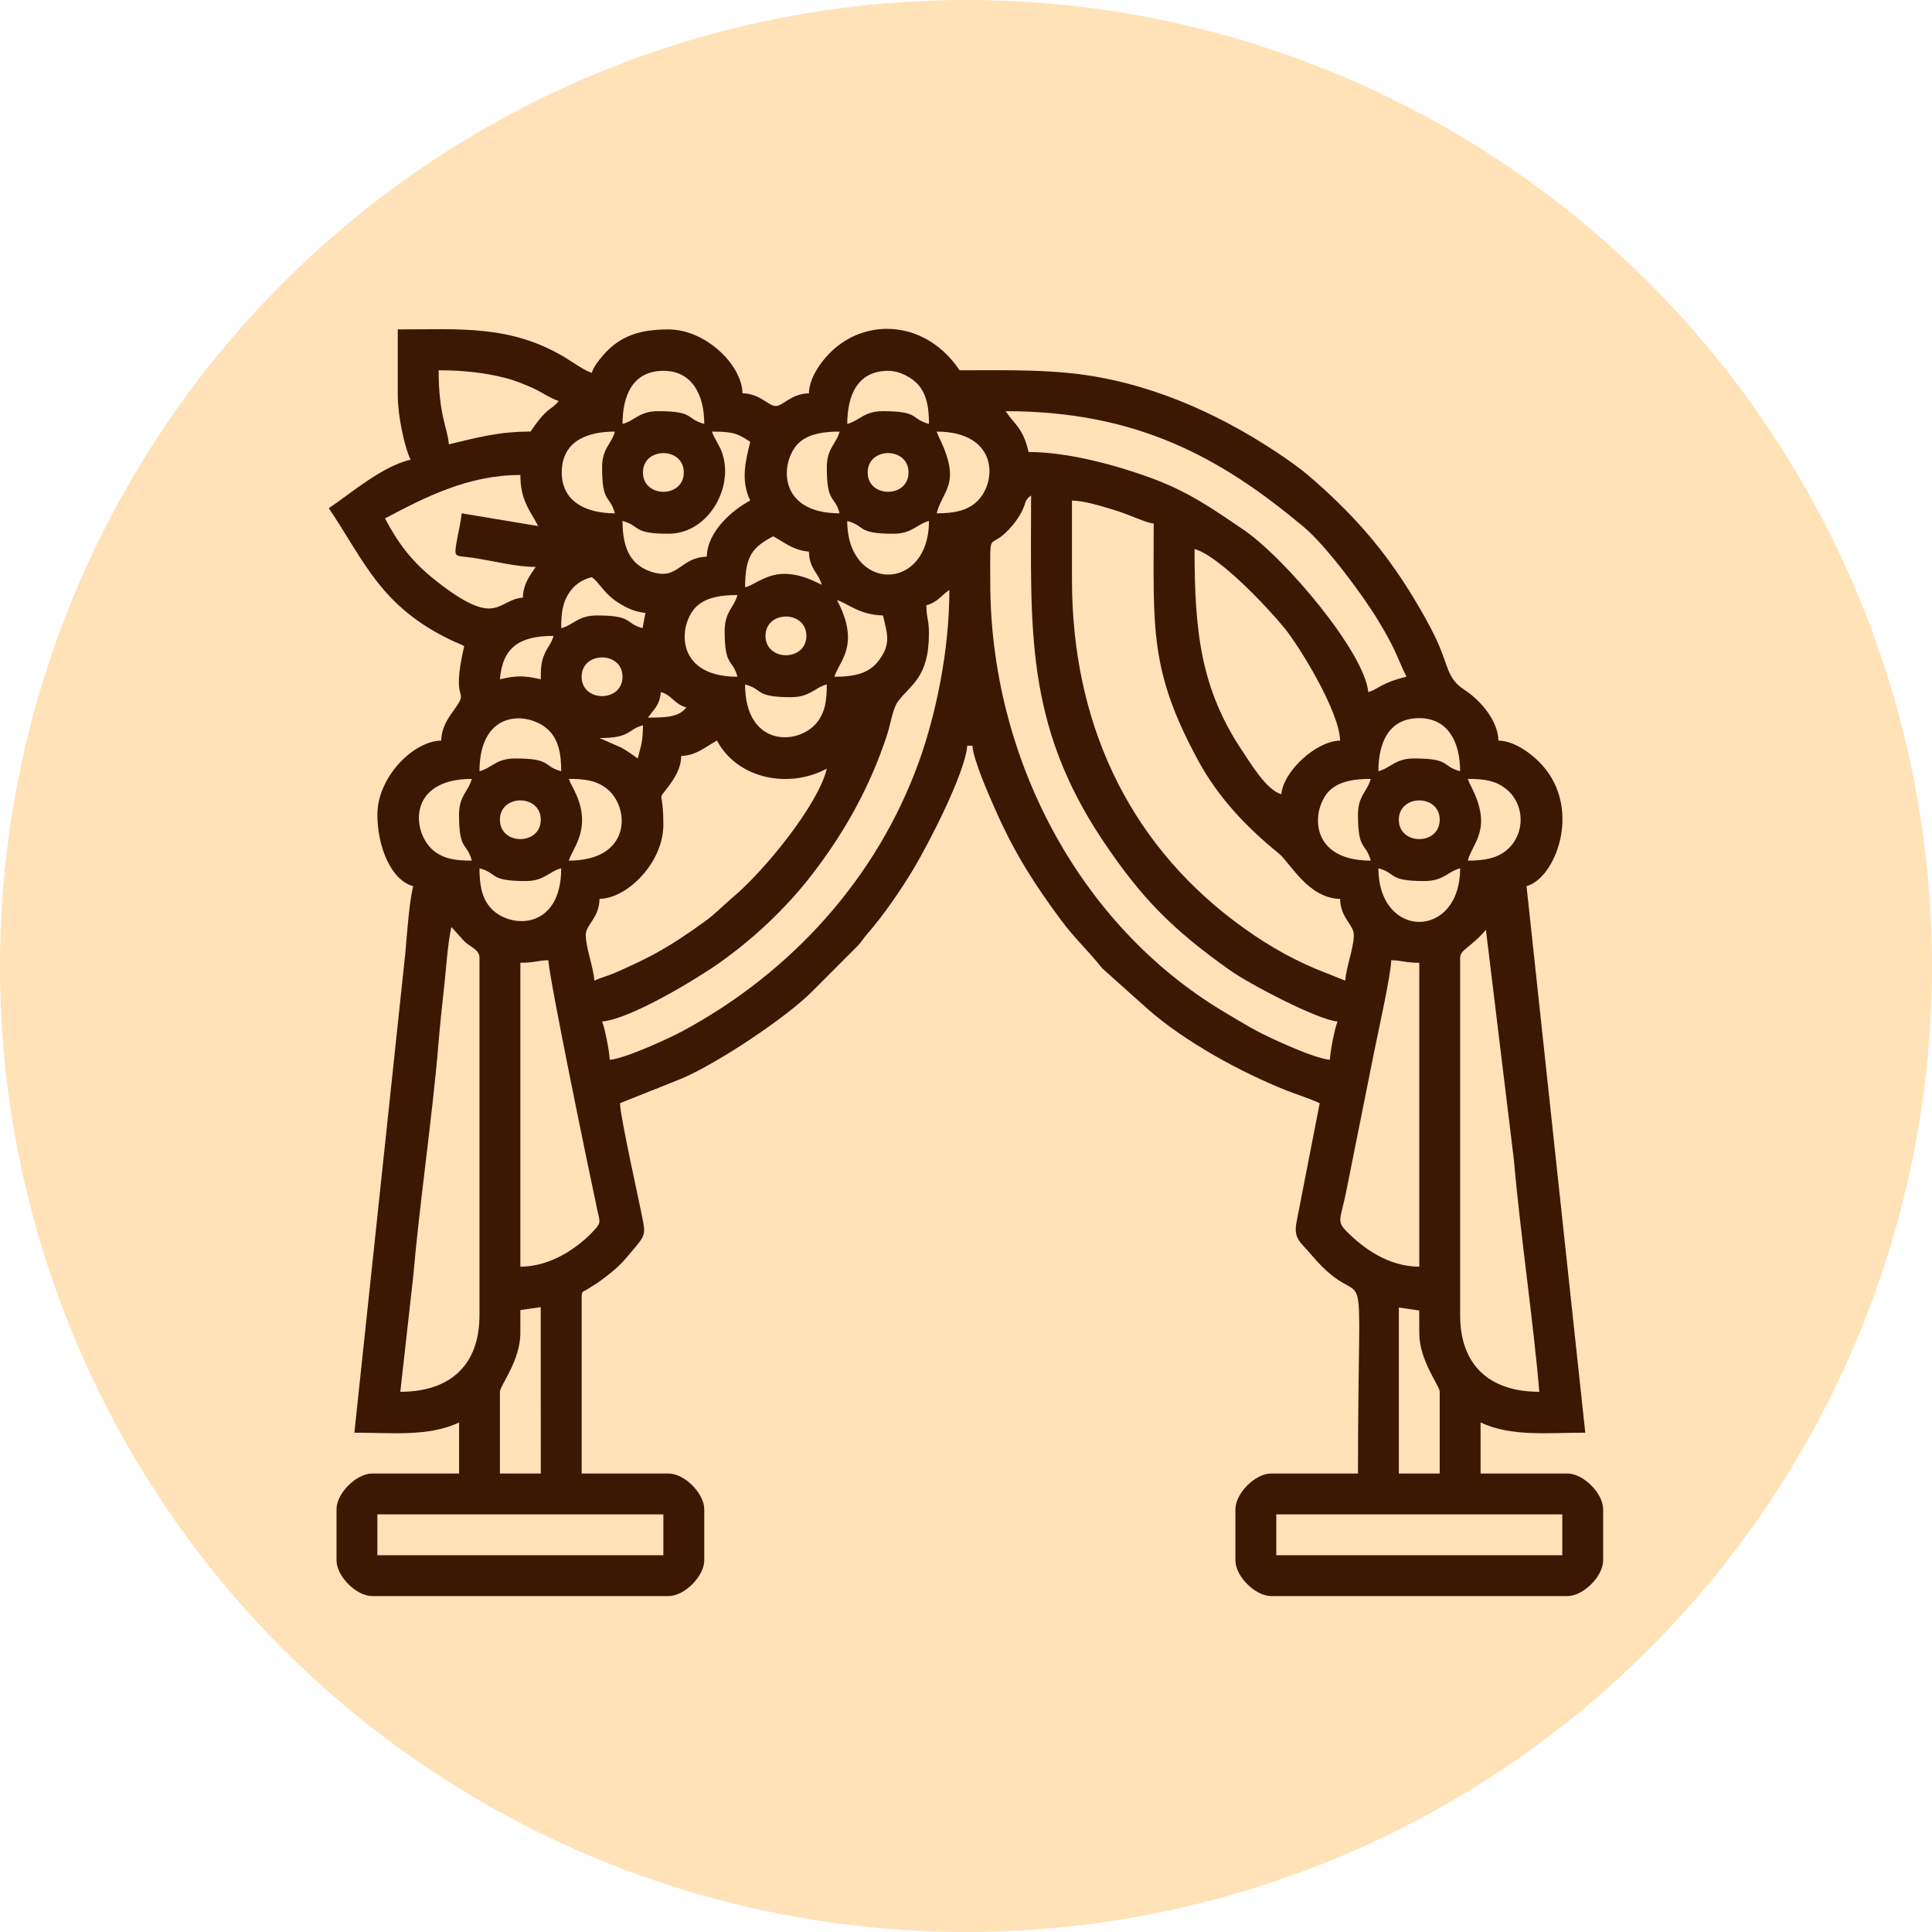
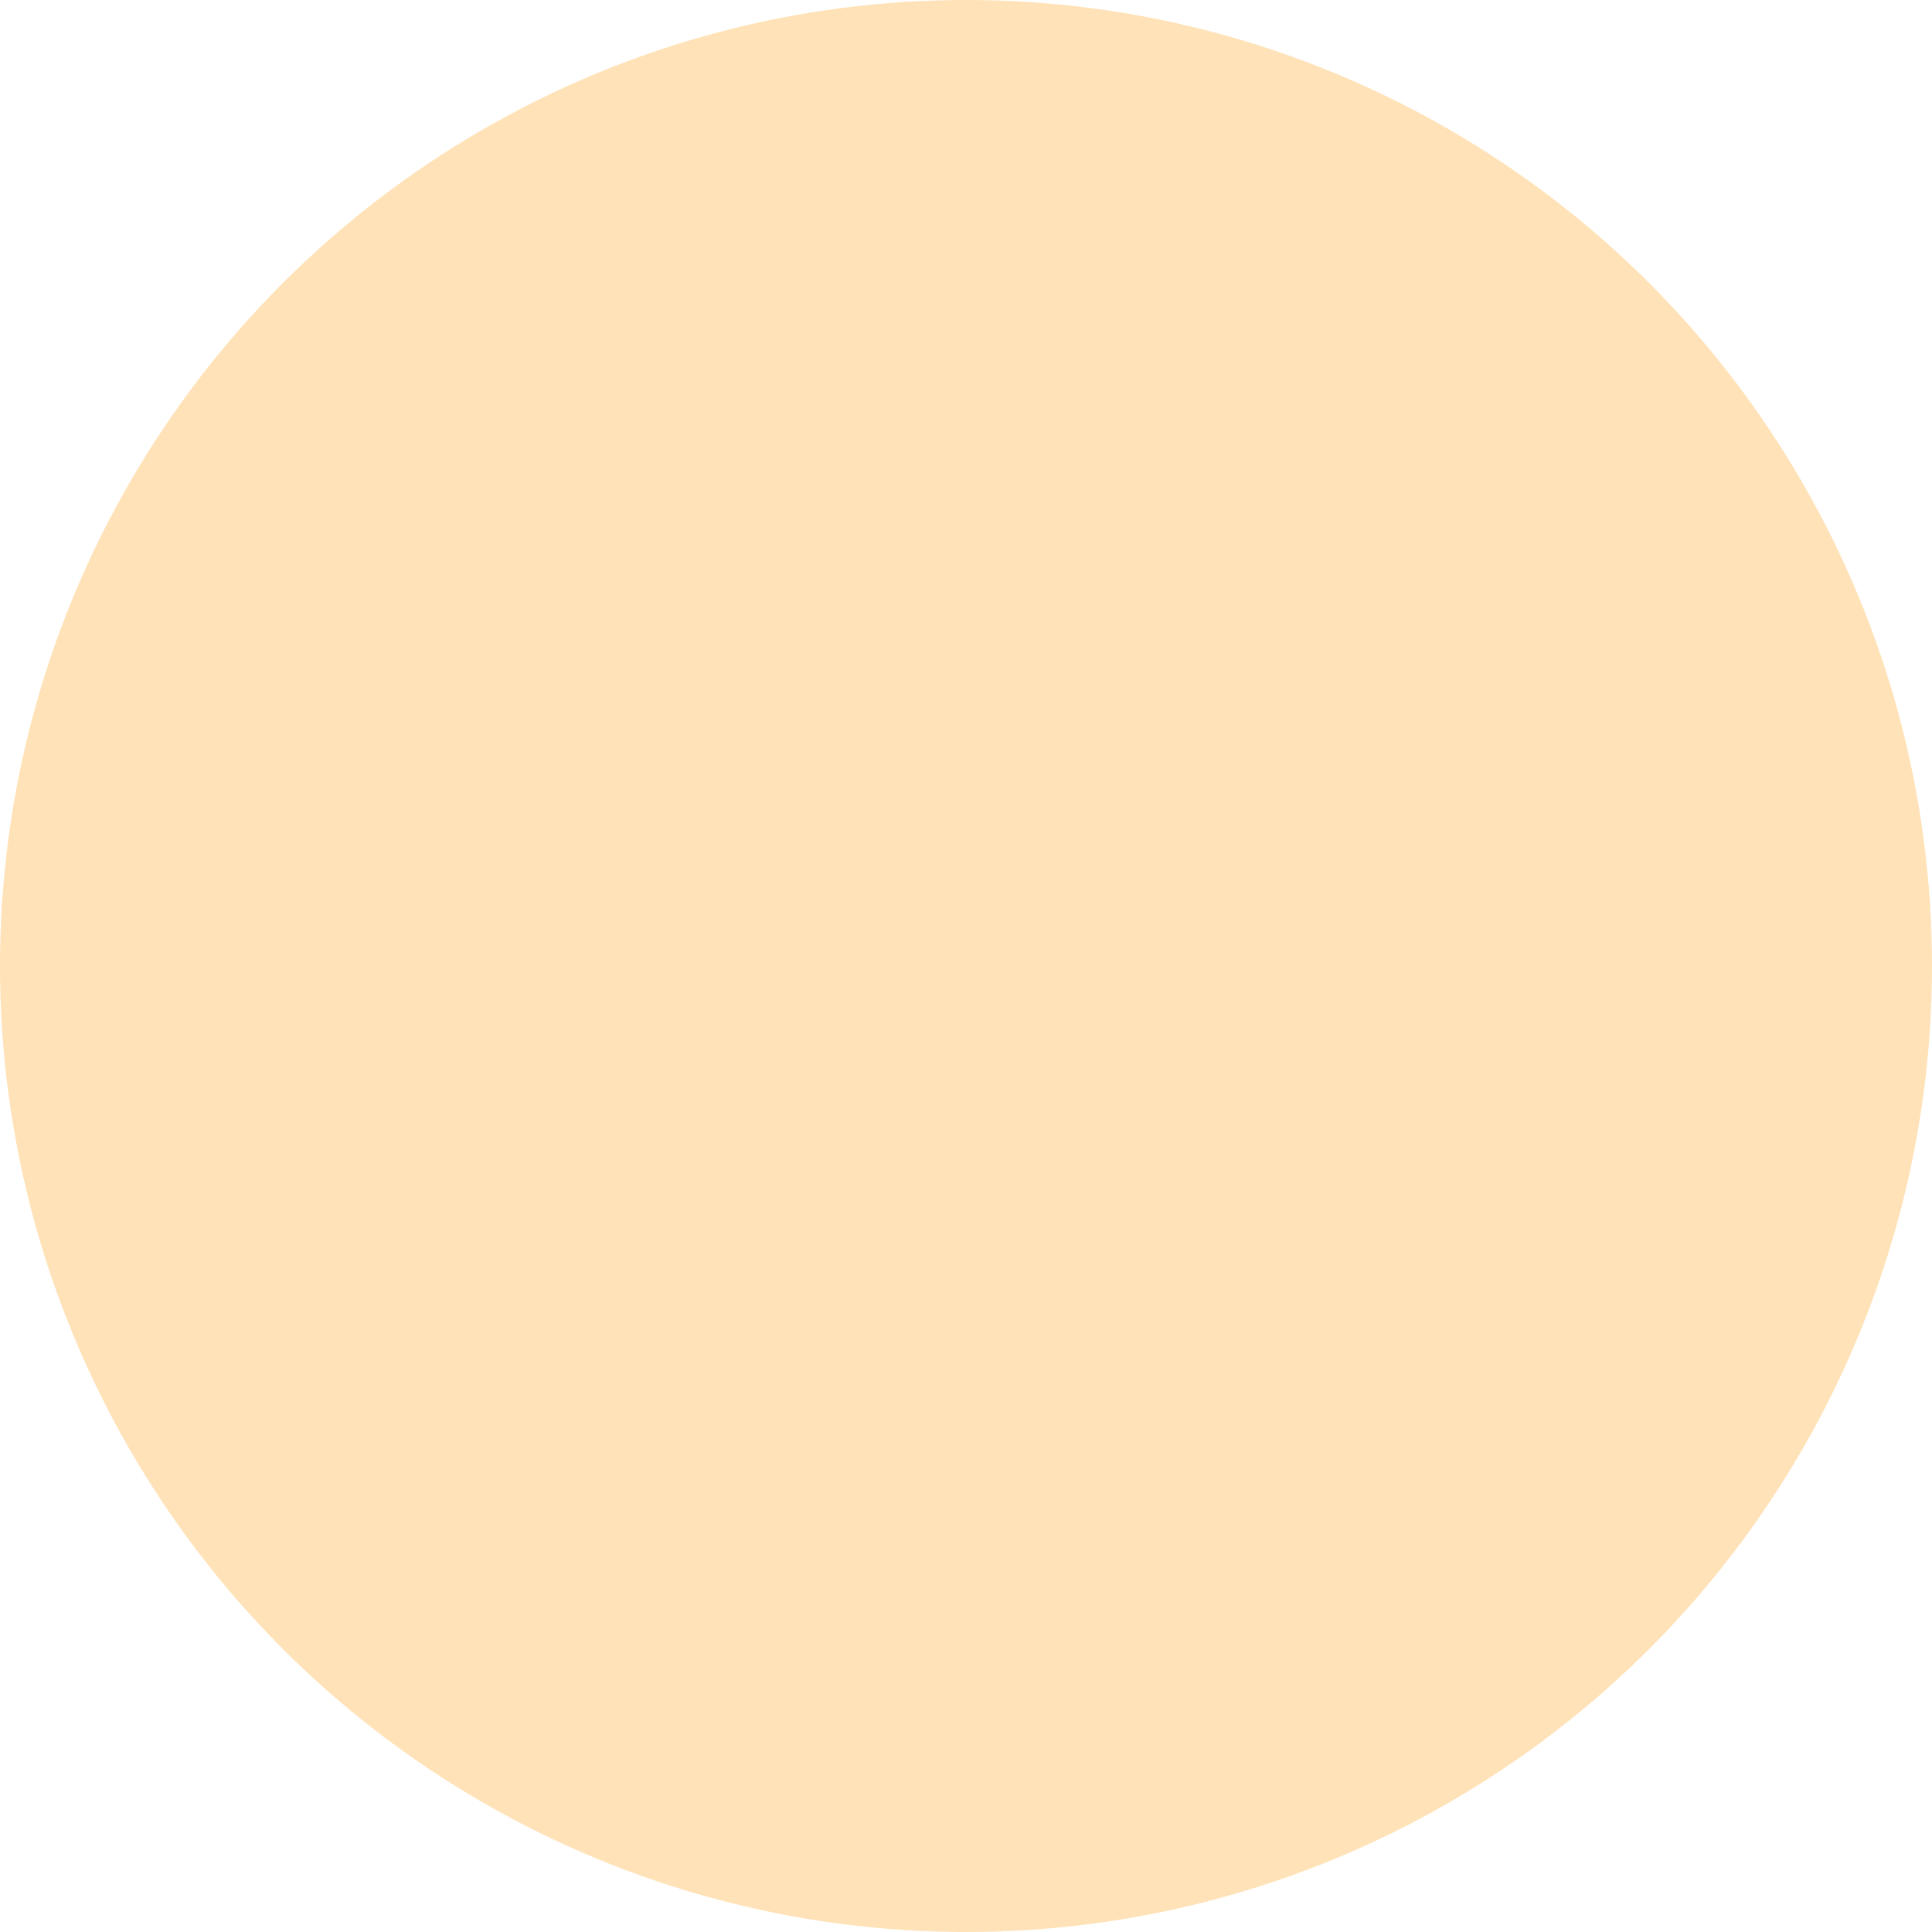
<svg xmlns="http://www.w3.org/2000/svg" width="94" height="94" viewBox="0 0 94 94" fill="none">
  <circle cx="47" cy="47" r="47" fill="#FFE2B7" />
-   <path fill-rule="evenodd" clip-rule="evenodd" d="M62.096 73.681H76.012V75.669H62.096V73.681ZM18.36 73.681H32.276V75.669H18.36V73.681ZM68.06 63.617L69.051 63.762L69.054 64.859C69.054 66.206 70.048 67.418 70.048 67.717V71.693H68.06V63.617ZM24.323 67.717C24.323 67.418 25.317 66.206 25.317 64.859V63.741L26.308 63.596L26.312 71.693H24.323V67.717ZM71.042 63.989V46.594C71.042 46.204 71.585 46.082 72.296 45.239L73.654 56.407C73.962 59.952 74.613 64.349 74.893 67.717C72.452 67.717 71.042 66.407 71.042 63.989ZM19.477 67.717L20.102 62.129C20.412 58.556 21.042 54.289 21.331 50.808C21.416 49.786 21.498 49.001 21.612 47.983C21.705 47.162 21.782 45.881 21.962 45.103L22.613 45.82C22.904 46.083 23.329 46.214 23.329 46.594V63.989C23.329 66.407 21.919 67.717 19.477 67.717ZM67.687 46.718C68.228 46.73 68.365 46.843 69.054 46.843V61.629C67.548 61.629 66.323 60.721 65.533 59.928C65.005 59.396 65.225 59.342 65.502 57.953C65.666 57.133 65.801 56.461 65.958 55.675C66.253 54.2 66.544 52.748 66.849 51.222C67.025 50.344 67.688 47.366 67.688 46.718L67.687 46.718ZM25.317 61.629V46.843C26.006 46.843 26.144 46.73 26.684 46.718C26.684 47.45 28.718 57.282 29.065 58.888C29.18 59.423 29.268 59.47 28.903 59.865C28.154 60.677 26.82 61.629 25.317 61.629ZM67.066 42.246C67.976 42.489 67.506 42.867 69.302 42.867C70.229 42.867 70.43 42.409 71.042 42.246C71.042 45.728 67.066 45.72 67.066 42.246ZM23.329 42.246C24.24 42.489 23.77 42.867 25.566 42.867C26.492 42.867 26.693 42.409 27.305 42.246C27.305 45.321 24.709 45.209 23.821 44.115C23.453 43.662 23.329 43.093 23.329 42.246ZM68.059 39.885C68.059 38.629 70.048 38.629 70.048 39.885C70.048 41.14 68.059 41.14 68.059 39.885ZM24.323 39.885C24.323 38.629 26.311 38.629 26.311 39.885C26.311 41.14 24.323 41.14 24.323 39.885ZM71.414 37.897C72.209 37.897 72.726 37.977 73.213 38.335C74.22 39.075 74.24 40.605 73.283 41.381C72.83 41.749 72.262 41.873 71.414 41.873C71.658 40.962 72.646 40.34 71.566 38.242L71.485 38.075C71.472 38.045 71.433 37.934 71.414 37.897H71.414ZM66.071 39.636C66.071 41.432 66.449 40.963 66.692 41.873C63.489 41.873 63.83 39.119 64.801 38.366C65.269 38.004 65.89 37.897 66.692 37.897C66.528 38.51 66.071 38.71 66.071 39.636ZM27.677 37.897C28.472 37.897 28.989 37.977 29.476 38.335C30.666 39.209 30.775 41.873 27.677 41.873C27.842 41.255 28.909 40.247 27.874 38.322L27.748 38.075C27.735 38.045 27.696 37.934 27.677 37.897ZM22.334 39.636C22.334 41.432 22.713 40.963 22.956 41.873C22.161 41.873 21.644 41.793 21.157 41.435C20.047 40.62 19.73 37.897 22.956 37.897C22.793 38.51 22.334 38.71 22.334 39.636ZM28.92 47.712C28.863 47.03 28.528 46.19 28.499 45.542C28.474 44.981 29.147 44.71 29.169 43.736C30.556 43.705 32.275 41.938 32.275 40.133C32.275 38.241 31.921 39.102 32.574 38.196C32.853 37.808 33.132 37.369 33.145 36.778C33.888 36.761 34.356 36.312 34.885 36.032C35.843 37.843 38.292 38.423 40.228 37.399C39.824 39.134 37.199 42.36 35.667 43.648C35.169 44.068 34.795 44.474 34.265 44.854C32.6 46.048 31.765 46.525 29.913 47.337C29.59 47.479 29.228 47.565 28.921 47.712L28.92 47.712ZM67.065 37.524C67.065 36.173 67.541 34.942 69.053 34.941C70.44 34.939 71.041 36.086 71.041 37.524C70.131 37.281 70.6 36.902 68.805 36.902C67.878 36.902 67.677 37.36 67.065 37.524ZM23.329 37.524C23.329 34.325 25.985 34.634 26.813 35.655C27.181 36.108 27.305 36.676 27.305 37.524C26.394 37.281 26.864 36.902 25.068 36.902C24.141 36.902 23.941 37.36 23.329 37.524ZM29.169 35.909C30.718 35.909 30.514 35.492 31.281 35.288C31.281 36.126 31.183 36.258 31.033 36.903C30.769 36.726 30.518 36.53 30.206 36.364L29.169 35.909V35.909ZM31.529 34.915C31.809 34.497 32.095 34.341 32.151 33.672C32.694 33.817 32.805 34.261 33.393 34.418C33.041 34.899 32.359 34.915 31.529 34.915V34.915ZM36.251 33.3C37.162 33.543 36.692 33.921 38.488 33.921C39.414 33.921 39.615 33.463 40.227 33.3C40.227 34.094 40.147 34.612 39.789 35.099C38.916 36.288 36.251 36.397 36.251 33.3ZM28.299 32.927C28.299 31.672 30.288 31.672 30.288 32.927C30.288 34.182 28.299 34.182 28.299 32.927ZM37.245 30.939C37.245 29.683 39.234 29.683 39.234 30.939C39.234 32.194 37.245 32.194 37.245 30.939ZM26.312 33.051C25.504 32.863 25.131 32.863 24.323 33.051C24.451 31.51 25.255 30.939 26.933 30.939C26.829 31.328 26.64 31.462 26.48 31.853C26.321 32.241 26.312 32.532 26.312 33.051ZM48.18 28.329C48.18 25.449 48.066 26.984 49.264 25.562C49.418 25.378 49.595 25.119 49.712 24.891C49.945 24.436 49.819 24.36 50.167 24.105C50.167 30.472 49.834 35.178 53.646 40.879C55.53 43.695 57.038 45.222 59.858 47.217C60.797 47.881 64.106 49.62 65.078 49.701C64.958 49.95 64.713 51.183 64.705 51.564C63.942 51.501 61.799 50.511 61.143 50.157C60.586 49.856 60.116 49.568 59.571 49.243C52.486 45.024 48.18 36.832 48.18 28.329V28.329ZM29.666 51.565C29.658 51.183 29.413 49.95 29.293 49.701C30.652 49.588 33.831 47.675 35.009 46.843C36.635 45.693 38.183 44.242 39.412 42.673C41.029 40.609 42.321 38.33 43.164 35.74C43.329 35.234 43.431 34.489 43.68 34.144C44.277 33.319 45.197 33.003 45.197 30.815C45.197 30.125 45.073 30.078 45.073 29.448C45.622 29.302 45.789 28.972 46.191 28.703C46.191 31.718 45.51 34.834 44.716 37.044C42.677 42.719 38.503 47.313 33.228 50.158C32.571 50.512 30.429 51.502 29.666 51.565V51.565ZM27.305 30.566C27.305 29.856 27.364 29.38 27.643 28.917C27.9 28.493 28.28 28.201 28.796 28.081C29.123 28.32 29.374 28.799 29.838 29.151C30.253 29.464 30.791 29.769 31.405 29.82L31.262 30.562C30.375 30.323 30.838 29.945 29.044 29.945C28.118 29.945 27.917 30.402 27.305 30.566V30.566ZM52.156 28.205V24.354C52.799 24.368 53.599 24.632 54.188 24.806C54.95 25.031 55.745 25.44 56.132 25.472C56.132 30.594 55.918 32.608 58.286 36.985C59.275 38.813 60.658 40.255 62.206 41.513C62.776 41.976 63.639 43.702 65.202 43.736C65.223 44.71 65.896 44.981 65.871 45.542C65.842 46.19 65.507 47.03 65.451 47.713L64.031 47.145C62.611 46.552 61.317 45.764 60.107 44.855C54.804 40.87 52.156 35.038 52.156 28.205ZM58.12 26.714C59.298 27.029 61.664 29.541 62.487 30.548C63.222 31.447 65.17 34.614 65.202 36.033C64.02 36.059 62.436 37.534 62.344 38.642C61.635 38.453 60.866 37.168 60.455 36.555C58.415 33.515 58.12 30.72 58.12 26.714V26.714ZM40.724 29.2C41.188 29.323 41.8 29.919 42.961 29.945C43.172 30.852 43.363 31.312 42.772 32.117C42.31 32.745 41.638 32.927 40.6 32.927C40.796 32.193 41.897 31.414 40.724 29.2ZM35.258 30.69C35.258 32.486 35.636 32.017 35.879 32.927C32.675 32.927 33.017 30.173 33.988 29.421C34.455 29.058 35.077 28.951 35.879 28.951C35.715 29.564 35.258 29.764 35.258 30.69ZM39.979 28.454C37.77 27.285 37.008 28.376 36.252 28.578C36.252 27.047 36.614 26.624 37.618 26.093C38.169 26.385 38.581 26.774 39.358 26.839C39.377 27.703 39.813 27.831 39.979 28.454ZM41.222 25.347C42.132 25.59 41.662 25.969 43.459 25.969C44.385 25.969 44.586 25.511 45.198 25.347C45.198 28.83 41.222 28.822 41.222 25.347ZM26.063 27.584C25.788 27.995 25.457 28.409 25.442 29.075C24.196 29.179 24.217 30.535 21.466 28.454C20.22 27.512 19.498 26.669 18.733 25.223C20.714 24.175 22.791 23.11 25.318 23.11C25.318 24.336 25.773 24.812 26.188 25.596L22.46 24.974C22.421 25.451 22.272 25.992 22.196 26.479C22.09 27.169 22.175 27.016 23.025 27.142C24.005 27.287 25.096 27.583 26.064 27.583L26.063 27.584ZM42.216 22.987C42.216 21.731 44.204 21.731 44.204 22.987C44.204 24.242 42.216 24.242 42.216 22.987ZM31.282 22.987C31.282 21.731 33.27 21.731 33.27 22.987C33.27 24.242 31.282 24.242 31.282 22.987ZM45.571 20.999C48.647 20.999 48.535 23.594 47.44 24.483C46.987 24.851 46.418 24.975 45.571 24.975C45.887 23.791 46.798 23.561 45.681 21.262C45.668 21.237 45.652 21.199 45.642 21.176C45.628 21.146 45.59 21.035 45.571 20.999ZM40.228 22.738C40.228 24.534 40.606 24.064 40.85 24.975C37.646 24.975 37.988 22.221 38.959 21.468C39.426 21.106 40.048 20.999 40.85 20.999C40.686 21.611 40.228 21.812 40.228 22.738ZM34.637 20.999C35.65 20.999 35.892 21.087 36.501 21.496C36.297 22.37 36.012 23.335 36.501 24.354C35.642 24.808 34.416 25.847 34.388 27.087C33.07 27.116 33.008 28.264 31.678 27.816C30.696 27.485 30.288 26.704 30.288 25.347C31.198 25.59 30.729 25.969 32.525 25.969C34.529 25.969 35.825 23.548 35.052 21.826L34.708 21.176C34.694 21.146 34.656 21.035 34.637 20.999ZM29.294 22.738C29.294 24.534 29.673 24.064 29.916 24.975C28.503 24.975 27.331 24.401 27.332 22.987C27.334 21.479 28.543 20.999 29.916 20.999C29.752 21.611 29.294 21.812 29.294 22.738ZM48.926 20.005C55.367 20.005 59.438 22.297 63.427 25.633C64.536 26.56 66.34 28.998 67.06 30.2C67.332 30.654 67.513 30.96 67.772 31.477C68.026 31.985 68.194 32.473 68.434 32.926C67.211 33.211 67.051 33.544 66.57 33.672C66.413 31.786 62.555 27.159 60.459 25.743C58.903 24.693 57.802 23.906 55.902 23.218C54.429 22.684 52.044 21.992 50.045 21.992C49.769 20.807 49.384 20.687 48.927 20.005H48.926ZM41.223 20.625C41.223 19.275 41.698 18.044 43.211 18.042C43.795 18.041 44.416 18.397 44.707 18.756C45.075 19.209 45.199 19.778 45.199 20.625C44.288 20.382 44.758 20.005 42.962 20.005C42.035 20.005 41.835 20.462 41.223 20.625ZM30.289 20.625C30.289 19.275 30.765 18.044 32.277 18.042C33.664 18.04 34.265 19.189 34.265 20.625C33.354 20.382 33.824 20.005 32.028 20.005C31.102 20.005 30.901 20.462 30.289 20.625ZM21.343 18.016C22.564 18.016 23.613 18.14 24.577 18.386C25.048 18.505 25.526 18.703 25.939 18.887C26.315 19.055 26.83 19.413 27.182 19.507C26.84 19.974 26.668 19.725 25.815 20.998C24.189 20.998 23.131 21.318 21.839 21.619C21.77 20.783 21.342 20.217 21.342 18.016L21.343 18.016ZM19.354 19.259C19.354 20.215 19.673 21.734 19.976 22.365C18.577 22.691 17.038 24.03 16 24.726C17.762 27.357 18.53 29.519 21.987 31.164C22.238 31.283 22.363 31.317 22.586 31.435C21.879 34.467 22.944 33.358 22.039 34.614C21.759 35.002 21.481 35.441 21.467 36.032C20.081 36.063 18.361 37.831 18.361 39.636C18.361 41.18 19.02 42.826 20.1 43.115C19.905 43.953 19.806 45.392 19.724 46.342L17.242 69.705C19.045 69.705 20.867 69.913 22.337 69.207V71.692H18.112C17.336 71.692 16.373 72.656 16.373 73.432V75.917C16.373 76.693 17.336 77.656 18.112 77.656H32.525C33.301 77.656 34.265 76.693 34.265 75.917V73.432C34.265 72.656 33.301 71.692 32.525 71.692H28.3V63.119C28.3 62.763 28.395 62.864 28.626 62.699C28.821 62.56 28.936 62.52 29.155 62.358C30.065 61.685 30.224 61.511 30.931 60.655C31.279 60.233 31.409 60.066 31.304 59.511C31.105 58.456 30.18 54.363 30.164 53.676L33.182 52.47C34.924 51.724 38.29 49.495 39.576 48.178L41.749 46.002C41.961 45.762 41.977 45.691 42.189 45.448C42.989 44.531 43.833 43.301 44.461 42.252C45.17 41.066 46.95 37.633 47.062 36.281H47.311C47.374 37.036 48.14 38.739 48.426 39.391C49.323 41.437 50.313 43.002 51.624 44.766C52.285 45.657 52.96 46.27 53.627 47.111L55.856 49.107C57.642 50.676 60.35 52.163 62.593 53.055C63.066 53.243 63.77 53.466 64.209 53.676L63.092 59.407C62.911 60.281 63.262 60.408 63.797 61.045C66.722 64.525 66.072 59.365 66.072 71.692H61.847C61.071 71.692 60.108 72.656 60.108 73.432V75.917C60.108 76.693 61.072 77.656 61.847 77.656H76.26C77.036 77.656 78 76.693 78 75.917V73.432C78 72.656 77.036 71.692 76.26 71.692H72.036V69.207C73.506 69.913 75.328 69.705 77.13 69.705L74.272 43.115C75.663 42.743 76.981 39.423 75.05 37.243C74.617 36.755 73.745 36.051 72.905 36.032C72.883 35.042 72.003 34.053 71.265 33.573C70.343 32.974 70.511 32.379 69.801 30.936C69.467 30.259 69.169 29.742 68.781 29.098C67.347 26.714 65.737 24.913 63.674 23.147C63.207 22.747 62.59 22.319 62.096 21.992C59.155 20.044 55.764 18.548 52.134 18.161C50.405 17.977 48.586 18.016 46.688 18.016C45.105 15.652 42.314 15.444 40.568 16.991C40.079 17.423 39.376 18.295 39.357 19.135C38.491 19.154 38.093 19.756 37.742 19.756C37.39 19.756 36.993 19.154 36.127 19.135C36.096 17.748 34.329 16.028 32.524 16.028C31.207 16.028 30.179 16.3 29.328 17.305C29.123 17.547 28.876 17.842 28.796 18.14C28.466 18.052 27.869 17.623 27.531 17.417C24.853 15.787 22.34 16.028 19.353 16.028V19.259H19.354Z" fill="#3C1702" />
</svg>